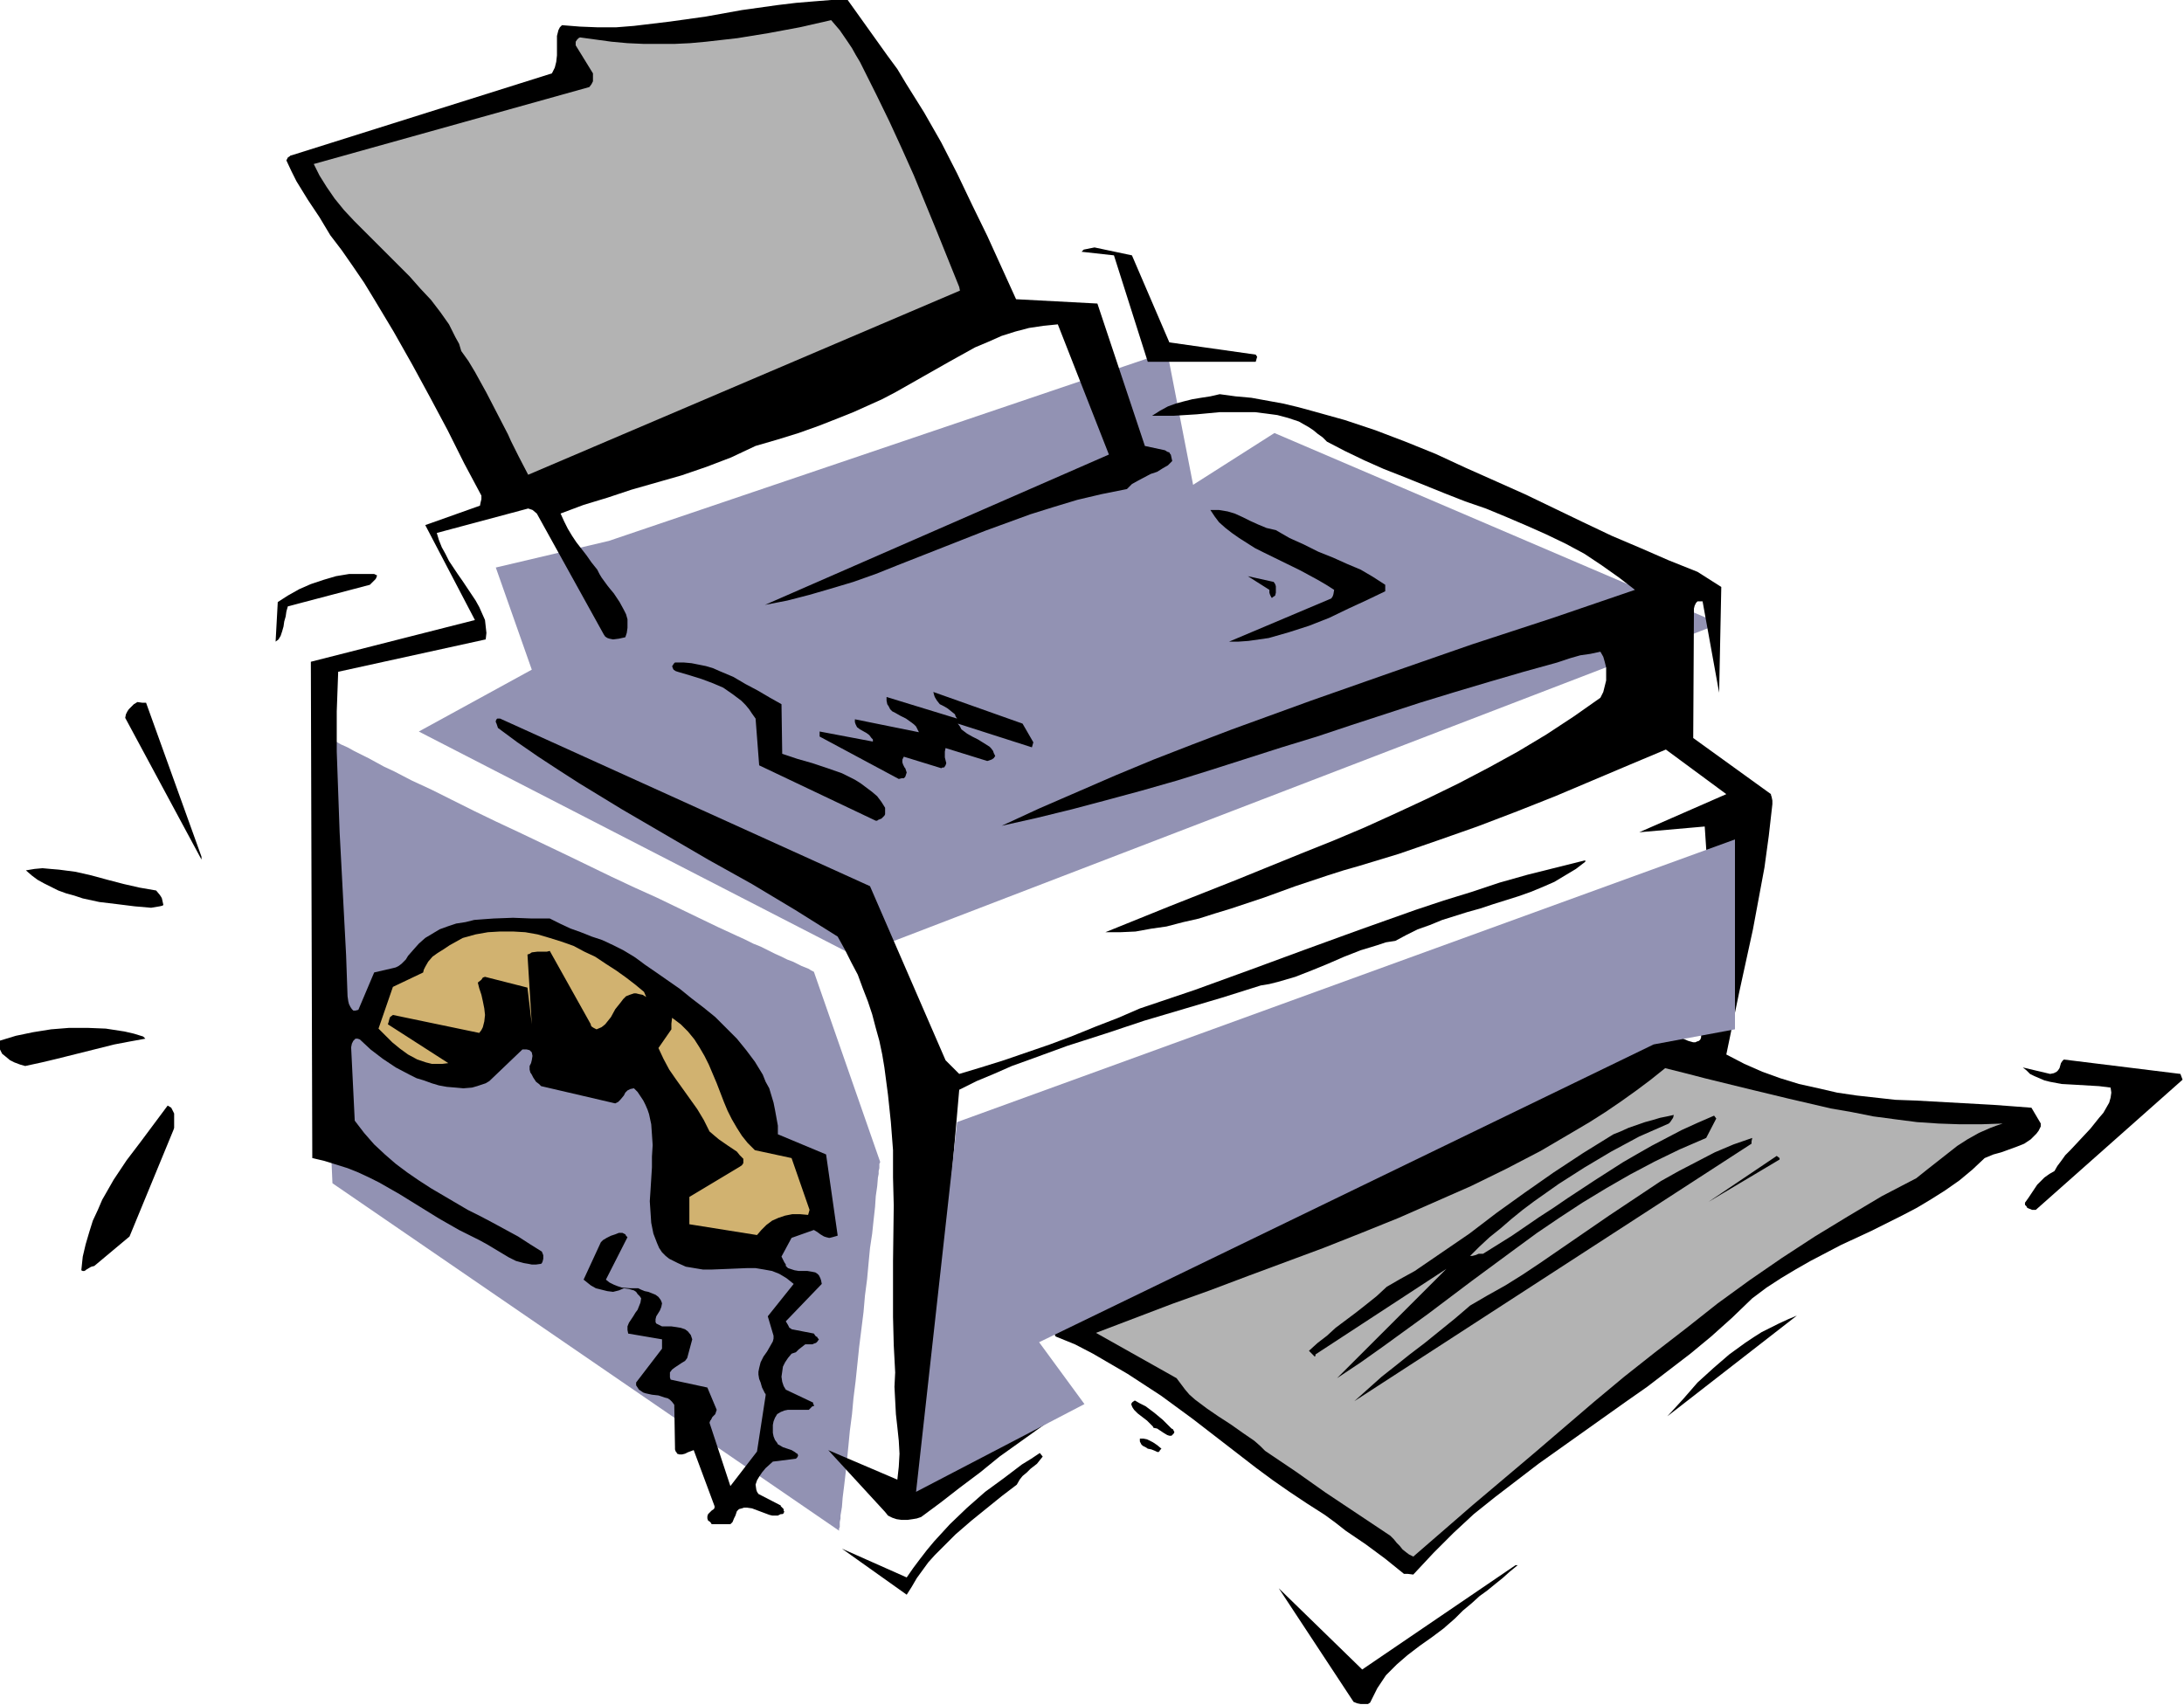
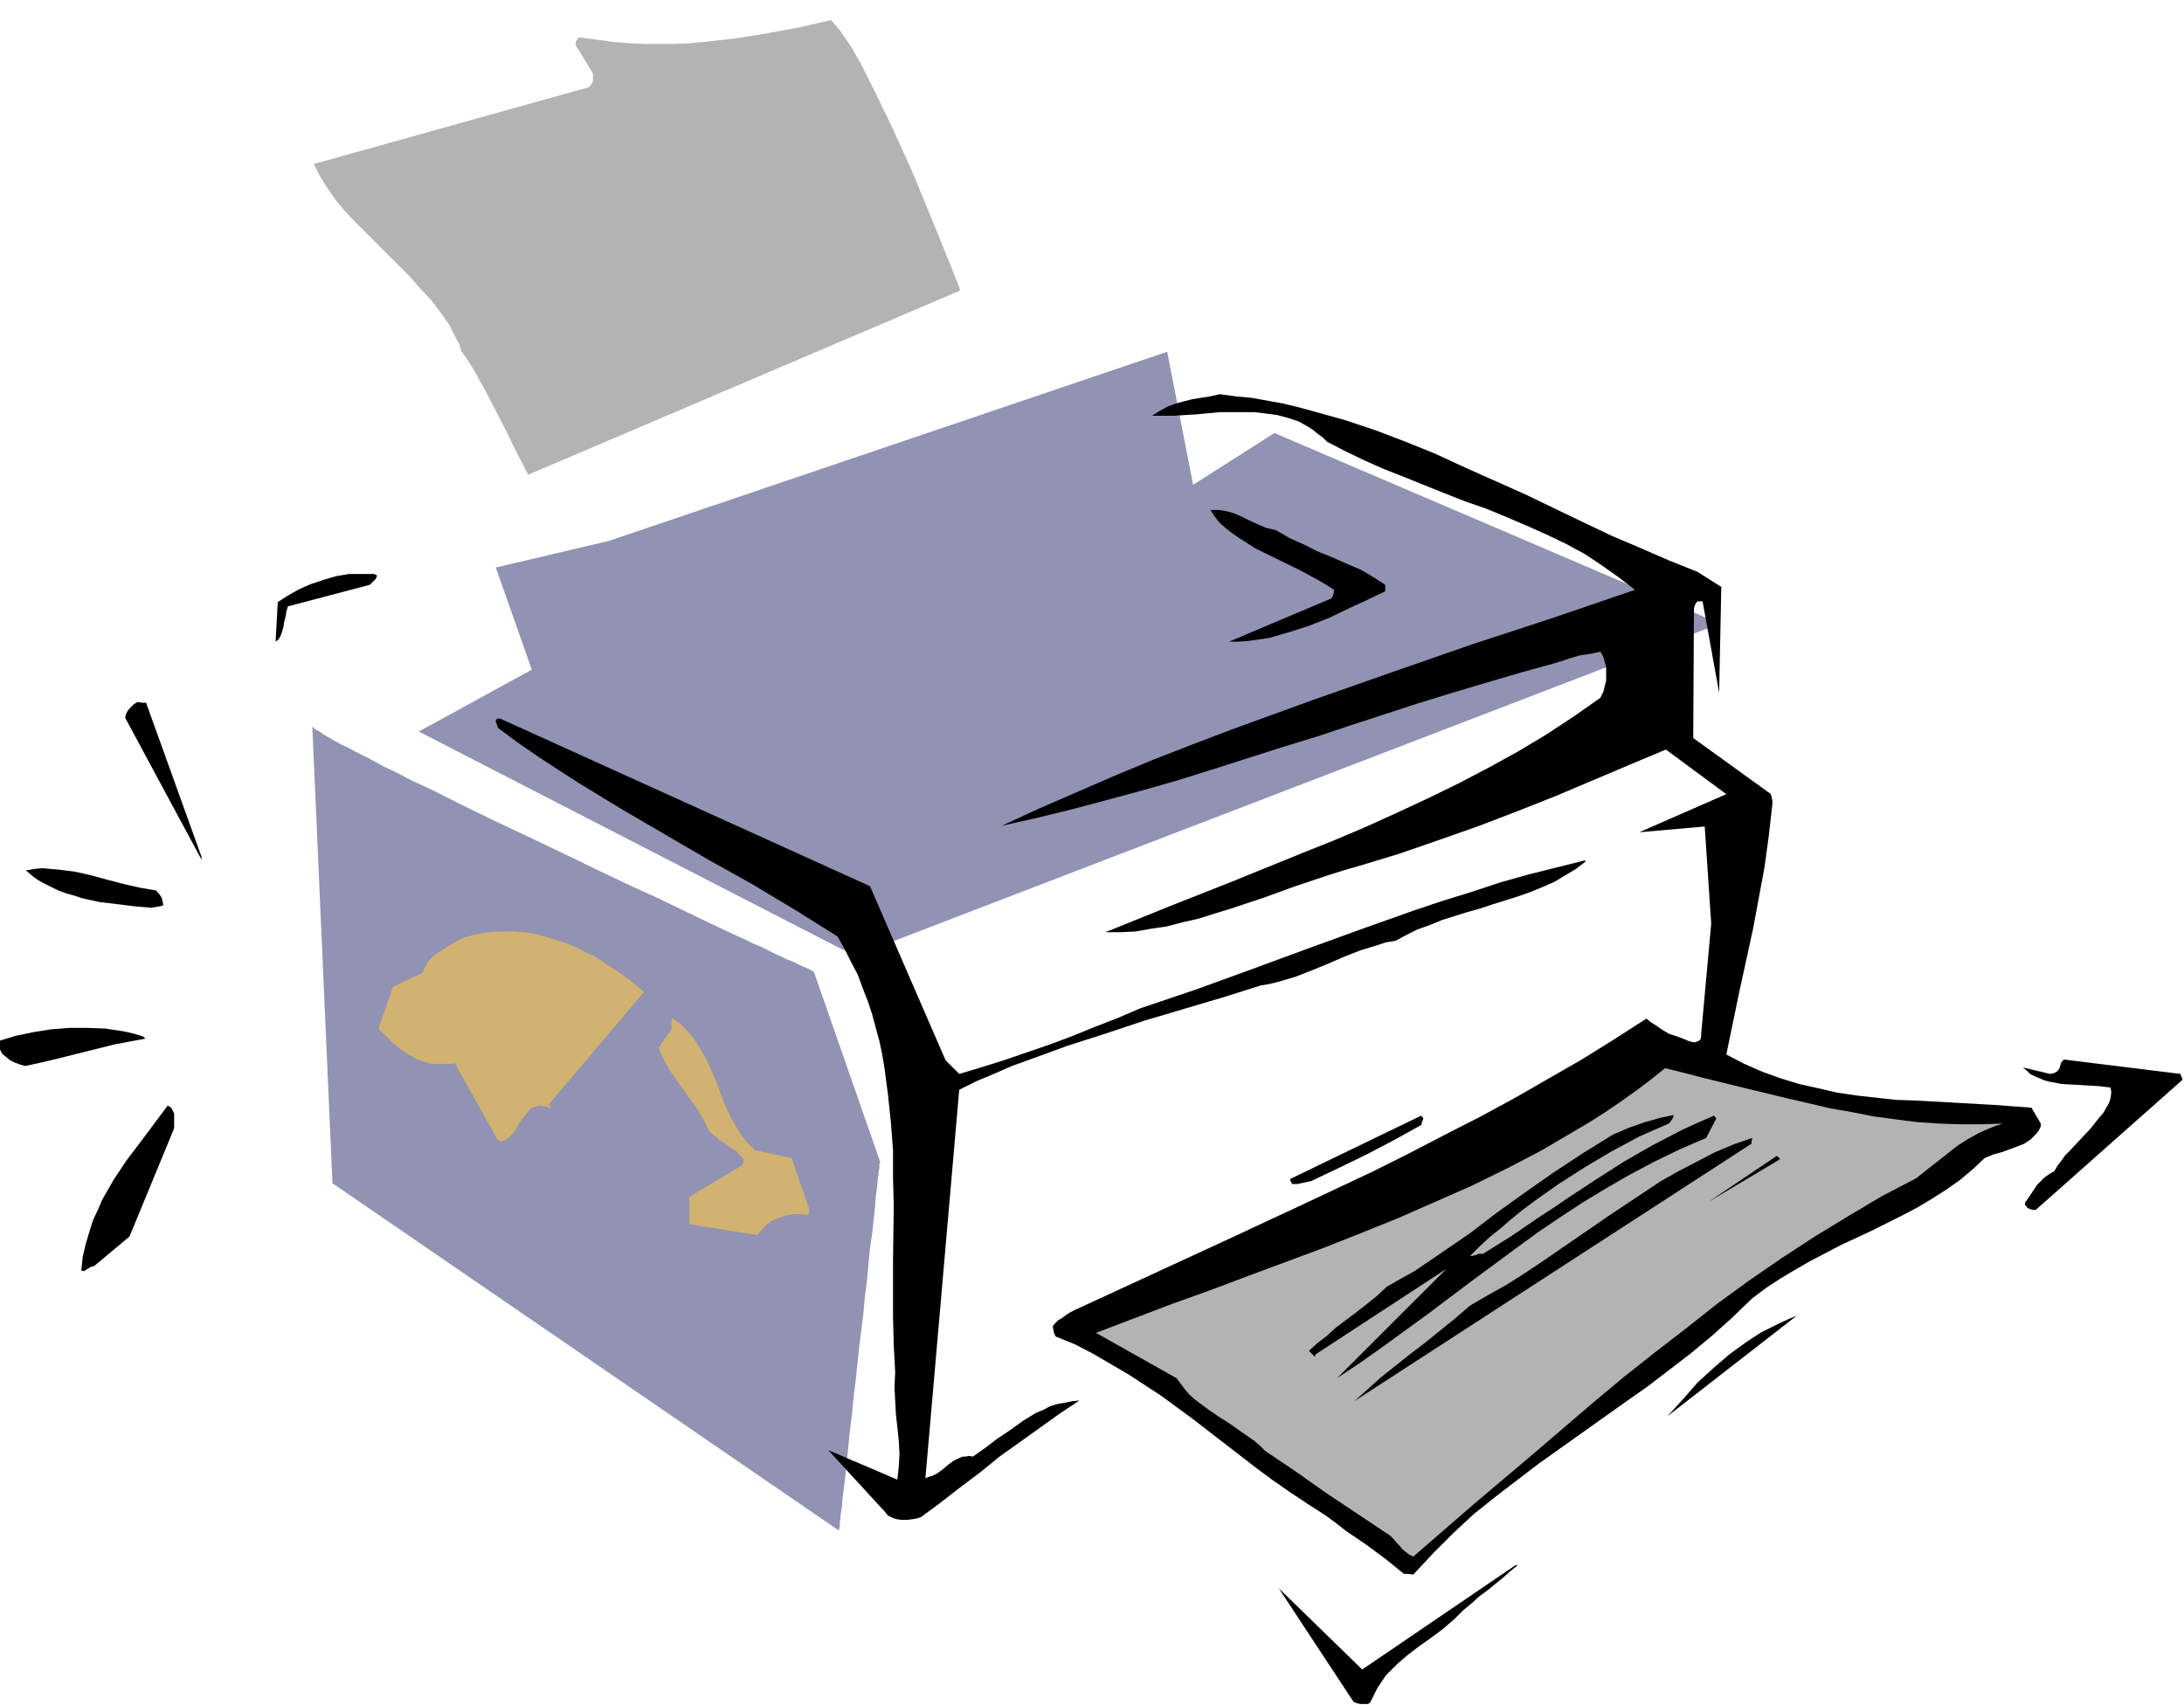
<svg xmlns="http://www.w3.org/2000/svg" fill-rule="evenodd" height="382.891" preserveAspectRatio="none" stroke-linecap="round" viewBox="0 0 3035 2370" width="490.455">
  <style>.brush1{fill:#9292b3}.pen1{stroke:none}.brush2{fill:#000}.brush3{fill:#b3b3b3}</style>
  <path class="pen1 brush1" d="m582 1017 606 312 1202-462-619-265-113 72-36-185-776 263-157 37 50 142-157 86zm-148-7 28 635 704 483v-3l1-2v-7l1-5v-4l2-12 1-13 2-16 2-17 2-19 2-20 2-21 3-23 2-22 3-24 5-48 6-48 2-23 3-23 2-22 2-21 3-20 2-19 2-18 1-15 2-14 1-12 1-5v-4l1-4v-6l1-2v-1l-92-264-2-1-2-1-3-2-5-2-5-2-6-3-6-3-8-3-8-4-9-4-10-5-10-5-10-4-12-6-11-5-13-6-13-6-27-13-29-14-29-14-31-14-32-15-64-31-65-31-32-15-31-15-30-15-28-14-28-13-25-13-13-6-11-6-11-6-10-5-10-5-9-5-9-4-7-4-7-4-7-4-5-3-4-3-4-2-3-2-2-2-1-1z" />
  <path class="pen1 brush2" d="m3030 1493-162-20-2 2-2 3-2 7-2 3-2 2-4 2-5 1-38-9 5 4 5 5 6 3 7 3 7 3 8 2 16 3 18 1 17 1 17 1 16 2 1 7-1 7-2 7-4 7-4 7-6 7-12 15-14 15-14 15-7 7-5 7-6 8-4 7-7 4-7 5-5 5-5 5-8 12-4 6-5 7v3l2 2 1 2 2 1 5 2h5l204-181-3-8z" />
  <path class="pen1 brush2" d="m2836 1562-13-22-26-2-27-2-54-3-54-3-28-1-27-3-27-3-27-4-26-6-27-6-26-8-25-9-25-11-25-13 18-87 19-87 8-43 8-43 6-44 5-44v-5l-1-5-1-3v-1l-108-78 1-180 1-4 2-4 2-2h7l23 127 3-147-33-21-40-16-39-17-40-17-40-19-81-39-83-37-41-19-42-17-42-16-42-14-43-12-22-6-21-5-22-4-22-4-22-2-22-3-13 3-13 2-12 2-12 3-11 3-11 4-11 6-11 7h30l32-2 32-3h49l16 2 15 2 15 4 15 5 14 8 6 4 6 5 7 5 6 6 25 13 27 13 27 12 28 11 57 23 28 11 29 10 29 12 28 12 27 12 27 13 26 14 24 16 24 17 22 17-114 39-113 37-112 39-111 39-110 40-55 21-54 21-53 22-53 23-53 23-52 24 49-11 49-12 49-13 48-13 49-14 48-15 97-31 49-15 48-16 95-31 49-15 47-14 48-14 47-13 9-3 9-3 7-2 7-2 14-2 14-3 4 7 2 7 2 8v18l-2 8-2 8-4 8-37 26-38 25-40 24-40 22-42 22-43 21-43 20-44 20-45 19-45 18-91 37-91 36-89 36h20l22-1 22-4 21-3 23-6 22-5 22-7 23-7 45-15 44-16 45-15 22-7 21-6 56-17 55-19 54-19 55-21 53-21 52-22 52-22 50-21 84 62-121 53 91-8 9 135-14 154v4l-1 3-2 2-3 1-2 1h-3l-7-2-7-3-8-3-6-2-3-1-3-1-5-3-5-3-7-5-8-5-6-5-45 29-45 28-47 27-47 27-48 26-49 25-50 26-50 25-102 48-103 48-104 48-104 48-6 3-5 3-4 3-4 3-4 2-3 3-3 3-2 3 1 6 1 4 2 4 27 11 25 13 24 14 24 14 23 15 23 15 45 33 44 34 44 34 23 17 23 16 24 16 25 16 15 11 14 11 28 19 27 20 26 21h5l8 1 14-15 14-15 28-28 28-26 30-24 30-23 30-23 121-86 30-21 30-23 30-23 29-24 29-26 28-27 20-15 20-13 20-12 21-12 42-22 43-20 42-21 21-11 20-12 19-12 20-14 18-15 17-16 12-5 11-3 11-4 11-4 10-4 9-6 4-4 4-4 3-4 3-6v-4z" />
  <path class="pen1 brush3" d="m2783 1562-30 1h-30l-29-1-30-2-31-4-30-4-30-6-29-5-60-14-58-14-57-14-27-7-28-7-20 16-20 15-21 15-22 15-22 14-22 13-46 27-48 25-49 24-50 22-50 22-52 21-53 21-105 39-53 20-53 19-105 40 112 63 6 8 6 8 6 7 8 7 16 12 16 11 17 11 17 12 16 11 8 7 7 7 43 29 41 29 42 28 42 28 6 4 5 5 4 5 4 4 4 5 5 4 4 3 6 3 83-72 84-71 84-72 42-35 43-34 44-34 43-34 44-32 45-31 46-30 46-28 47-28 48-25 15-12 14-11 14-11 14-11 14-9 16-9 16-7 8-3 9-3z" />
  <path class="pen1 brush2" d="m2497 1829-12 5-13 6-12 6-12 6-11 7-12 8-22 16-22 19-22 20-20 23-22 24 180-140zm-24-219-4-3-95 64 99-59v-2zm-38-28-26 9-26 11-25 13-25 13-25 14-24 16-48 32-48 33-48 33-24 16-24 15-25 14-24 14-21 18-21 17-21 17-21 16-20 16-19 15-19 17-19 17 552-358v-3l1-5zm-50-27-3-4-23 10-22 10-21 11-21 11-21 12-19 11-39 25-38 25-19 13-20 13-38 26-40 25h-6l-5 2-4 1h-3l13-13 14-13 15-12 15-13 16-13 16-12 17-12 17-12 36-23 37-22 39-21 41-18 2-2 2-3 2-3 1-4-9 2-10 2-10 3-11 3-23 8-11 5-10 4-21 13-21 13-41 27-40 28-39 28-38 29-38 26-19 13-19 13-20 11-19 11-14 13-15 12-14 11-28 21-12 11-13 10-11 10-1 1 1 1 4 4 2 2 1 1 1-1v-2l182-119-152 152 33-22 31-22 62-45 61-46 61-45 30-22 31-21 32-21 33-20 33-19 34-18 35-17 37-16 14-27zm-182-359-40 10-40 10-39 11-39 13-39 12-39 13-76 27-77 28-76 28-77 28-77 26-30 13-31 12-32 13-32 12-32 11-32 11-32 10-30 9-19-19-105-242-514-233h-4l-1 1-1 2v2l1 2 1 3 1 3 27 20 29 20 29 19 28 18 59 36 60 35 60 35 61 34 60 36 59 37 10 18 9 18 9 17 7 19 7 18 6 18 5 19 5 18 4 19 3 18 5 38 4 38 3 39v38l1 39-1 77v78l1 39 2 38-1 20 1 19 1 19 2 18 2 19 1 18-1 18-2 18-96-41 79 86 4 5 6 3 6 2 7 1h8l7-1 6-1 6-2 27-20 27-21 28-21 27-22 28-20 28-20 28-20 27-18-10 1-10 2-11 2-10 3-9 5-10 4-18 11-18 13-18 12-17 13-17 12-5-1-5 1h-4l-5 2-8 4-7 5-7 6-8 6-8 4-4 1-5 2 47-540 24-12 24-10 25-11 25-9 52-19 53-17 54-18 108-32 54-17 12-2 12-3 24-7 23-9 22-9 23-10 23-9 23-7 12-4 13-2 15-8 16-8 17-6 17-7 35-11 18-5 18-6 35-11 17-6 17-7 16-7 15-9 15-9 13-10v-2zm-97 980-213 145-116-113 104 158 5 2 5 1h10l3-2 5-10 5-10 6-9 6-9 7-7 8-8 15-13 17-13 17-12 16-12 16-14 11-11 12-10 11-10 11-8 11-9 10-8 10-9 11-9h-3zm-128-621-3-4-182 88v2l1 2 1 2 1 1h7l5-1 5-1 4-1 5-1 40-19 39-19 38-20 36-20 1-4 1-2 1-3zm-53-742-17-11-17-10-19-8-20-9-10-4-10-4-20-10-20-9-19-11-13-3-12-5-11-5-10-5-11-5-10-3-12-2h-12l6 9 6 8 9 8 9 7 10 7 11 7 11 7 12 6 51 25 24 13 12 7 11 7-1 6-1 3-2 3-142 60h13l14-1 14-2 14-2 14-4 14-4 28-9 28-11 27-13 26-12 25-12v-9z" />
-   <path class="pen1 brush2" d="M1773 820v-5l-1-3-2-3-36-8 30 19v4l1 3 2 4h1l1-1 3-2 1-4v-4zm-26-324-2-3-120-17-52-121-52-11-5 1-5 1-5 1-3 3 45 5 47 148h150l2-7zm-119 1490-12-12-12-10-12-9-8-4-7-4-3 2-1 1-1 2 1 3 1 2 2 3 5 5 13 10 5 5 3 3 1 2 5 1 3 2 6 4 5 3 3 1h3l3-3 1-2-1-2-1-2-2-1zm-1-1354-1-1-1-2-3-1-3-2-28-6-66-198-113-6-40-88-21-43-21-44-22-43-24-42-25-40-12-20-14-19-55-77h-23l-25 2-24 2-25 3-50 7-50 9-50 7-25 3-25 3-25 2h-25l-25-1-25-2-3 3-2 4-2 8v27l-1 9-2 8-2 4-2 4-362 114h-1l-1 1-3 2-2 4 7 15 7 14 8 13 8 13 16 24 15 25 16 21 16 23 15 22 14 23 27 45 26 46 25 46 24 45 23 46 24 45v5l-1 4-1 5-76 27 69 132-228 58 2 690 17 4 16 5 16 5 15 6 15 7 14 7 28 16 55 34 28 16 28 14 11 6 10 6 20 12 10 5 11 3 6 1 5 1h6l7-1 1-1 1-2 1-4v-5l-2-5-16-10-17-11-35-19-17-9-18-9-34-20-17-10-17-11-16-11-16-12-15-13-15-14-14-16-13-17-5-102 1-5 2-4 1-1 2-2h3l3 1 15 14 17 13 18 12 19 10 10 5 10 3 11 4 10 3 11 2 12 1 11 1 12-1 7-2 6-2 6-2 5-3 46-44h6l4 1 3 3 1 5-1 6-1 4-2 4v5l1 4 2 3 2 4 4 6 4 3 3 3 103 24 4-2 3-3 5-6 2-4 3-3 4-2 5-1 5 5 4 6 4 6 3 6 3 7 2 6 3 14 1 14 1 15-1 16v15l-2 32-1 15 1 15 1 15 3 15 5 13 3 7 4 6 5 5 5 4 6 3 6 3 11 5 12 2 12 2h12l25-1 24-1h12l12 2 11 2 10 4 5 3 5 3 5 4 5 4-36 45 8 27v4l-1 4-4 7-4 7-5 7-4 8-2 8-1 5v4l1 6 2 5 2 7 3 6 1 2 1 1v2l-12 78-37 48-29-88 1-3 1-1 2-4 4-4 1-3 1-3-13-31-51-11-1-3v-7l3-4 4-3 9-6 5-3 3-4 7-26-1-3-1-3-4-5-4-3-6-2-6-1-7-1h-13l-4-2-2-1-2-1-1-2v-4l1-4 5-8 2-5 1-5-1-3-1-2-3-4-4-3-5-2-5-2-5-1-5-2-4-2h-11l-12-1-6-2-5-2-6-3-5-4 30-59-2-2-1-2-2-1-2-1h-5l-5 2-6 2-6 3-5 3-3 3-24 52 5 4 5 4 7 4 8 2 8 2 8 1 8-2 7-3 7 1 7 2 3 2 2 3 3 3 2 3-1 6-2 5-2 5-3 4-3 5-6 9-2 5v5l1 5 47 8v13l-36 47v4l2 3 2 3 3 2 3 2 3 1 9 2 9 1 9 3 4 1 3 2 3 3 3 4 1 59v3l1 3 1 1 1 2 3 1h4l4-1 4-2 8-3 29 78v2l-1 2-3 2-3 3-2 2-1 3v3l1 3 3 2 2 3h26l3-3 2-5 2-4 2-6 3-3 4-1 3-1h4l7 1 8 3 8 3 8 3 4 1h8l4-2h2l2-1v-1l1-1-1-2v-2l-2-2-2-2v-1l-31-16-2-3-1-3-1-7 2-6 3-5 4-6 5-6 10-9 32-4 2-2 1-2v-1l-1-2-2-1-1-1-5-3-6-2-6-2-5-3-2-1-1-2-3-4-2-5-1-5v-11l1-5 2-5 3-5 5-3 5-2 5-1h29l3-3 2-2h2v-2l-1-1v-2l-38-18-3-5-2-6-1-7 1-7 1-7 3-6 4-6 5-6 6-2 4-4 9-7h10l2-1 3-1 2-2 2-3-1-1-1-1v-1l-2-1-1-1-2-3-31-6-1-1-2-1-2-4-3-5 50-52-1-5-1-3-2-4-2-2-3-2-5-1-6-1h-12l-6-1-6-2-3-1-3-3v-2l-2-3-2-4-2-4 14-26 31-11 5 3 4 3 5 3 3 1 4 1h1l4-1 7-2v-1l-16-112-67-28v-12l-2-11-2-11-2-10-3-10-3-10-5-9-4-10-11-18-12-16-13-16-15-15-15-15-16-13-17-13-16-13-33-23-16-11-8-6-7-5-15-9-14-7-15-7-15-5-15-6-14-5-15-7-14-7h-25l-26-1-27 1-14 1-13 1-12 3-13 2-12 4-11 4-10 6-10 6-9 8-8 9-7 8-3 5-3 3-3 3-4 3-4 2-4 1-26 6-22 52-4 1h-3l-2-2-2-3-2-4-1-4-1-7-2-57-3-57-3-57-3-57-2-56-2-56v-56l2-55 205-45 1-9-1-9-1-9-4-9-4-9-5-9-12-18-6-9-7-10-12-18-5-10-5-9-4-10-3-10 127-34 3 1 3 1 6 5 93 168 2 3 3 2 3 1 5 1 8-1 9-2 2-6 1-7v-12l-2-7-3-6-6-11-8-12-5-6-4-5-8-11-3-5-3-6-8-10-7-10-14-18-6-9-6-10-5-10-5-11 32-12 33-10 33-11 35-10 35-10 35-12 34-13 17-8 17-8 31-9 29-9 28-10 28-11 20-8 20-9 20-9 19-10 37-21 37-21 18-10 18-10 19-8 18-8 19-6 19-5 20-3 20-2 71 181-478 209 31-6 31-8 31-9 30-9 31-11 30-12 61-24 61-24 63-23 32-10 33-10 34-8 35-7 7-7 9-5 17-9 9-3 8-5 7-4 6-6-2-9zm-13 1382-6-5-6-4-4-2-4-2-5-1h-5v4l2 4 2 2 4 2 3 2 5 1 5 2 2 1 3 1v-1h1l1-2 2-2zm-165 11-4-5-12 8-13 8-25 19-26 19-25 22-24 23-22 24-10 12-10 13-9 12-9 13-90-40 90 64 7-11 7-12 8-11 8-11 9-10 10-10 19-19 22-19 21-17 21-17 21-16 4-7 4-5 6-5 5-5 9-7 4-5 4-5z" />
-   <path class="pen1 brush2" d="m1436 1032-15-26-124-44 1 4 1 3 3 5 4 5 6 3 5 3 5 4 5 4 1 3 2 3-98-30v5l1 5 2 3 2 4 3 3 4 2 7 4 8 4 7 5 4 3 3 3 2 4 2 4-89-18v4l1 3 2 4 4 3 9 5 4 3 3 4 2 2v3l-74-14v7l110 59 4-1h3l2-2 1-3 1-3-1-3-1-3-1-1-1-2-1-2-1-3v-4l2-4 52 16 2-1h2l2-3 1-3-1-4-1-4v-8l1-5 58 18 3-1 3-1 3-2 2-3-2-4-1-3-3-4-2-2-8-5-8-5-8-4-7-4-8-6-2-4-3-4 103 33 2-7z" />
  <path class="pen1 brush3" d="m1333 399-31-77-32-78-17-38-17-37-18-37-18-36-5-10-6-10-5-9-6-9-11-16-12-14-44 10-43 8-43 7-44 5-22 2-21 1h-44l-22-1-22-2-22-3-22-3-2 1-2 2-2 3v5l24 39v11l-2 4-3 4-383 107 4 8 4 8 10 16 11 16 13 16 14 15 15 15 31 31 31 31 15 17 15 16 13 17 12 17 9 18 5 9 3 10 10 14 9 15 16 29 15 29 15 29 4 9 4 8 7 14 13 25 600-256-1-5z" />
-   <path class="pen1 brush2" d="M1230 1129v-6l-5-8-6-8-7-6-8-6-8-6-8-5-18-9-20-7-21-7-21-6-21-7-1-69-16-9-17-10-17-9-17-10-19-8-9-4-10-3-10-2-10-2-11-1h-12l-2 2-1 2-1 1 1 3 1 2 3 2 3 1 17 5 16 5 16 6 14 6 13 9 12 9 6 6 5 6 4 6 5 7 5 65 162 77h2l1-1 5-2 4-4 1-2v-3z" />
-   <path class="pen1" d="m1125 1682-25-72-51-11-10-10-8-10-7-11-7-12-6-12-5-12-10-26-11-26-6-12-7-12-7-11-9-11-10-10-12-9-1 8v8l-18 26 7 15 8 15 9 13 10 14 20 28 9 15 8 16 7 6 6 5 13 9 12 8 4 5 5 5v6l-2 3-3 2-70 42v38l94 15 6-7 7-7 8-6 9-4 9-3 10-2h11l11 1 2-7zm-230-303-12-10-13-10-14-10-14-9-15-10-15-7-15-8-17-6-16-5-17-5-17-3-17-1h-18l-17 1-17 3-18 5-18 10-9 6-8 5-7 5-6 7-4 7-2 4-1 4-42 20-20 58 5 5 4 4 10 10 11 9 11 8 13 7 6 2 6 2 8 2h15l8-1-84-54 1-3 1-4 1-3 4-3 120 25 3-4 2-4 2-8 1-9-1-9-2-10-2-9-3-9-2-8 5-4 2-3 3-1 59 15 6 51-6-97 3-1 3-2 8-1h13l4-1 57 102v1l1 2 3 2 4 2 7-3 5-4 4-5 4-5 6-11 4-5 4-5 3-4 4-4 5-2 6-2h3l4 1 5 1 5 3-3-7z" style="fill:#d1b270" />
+   <path class="pen1" d="m1125 1682-25-72-51-11-10-10-8-10-7-11-7-12-6-12-5-12-10-26-11-26-6-12-7-12-7-11-9-11-10-10-12-9-1 8v8l-18 26 7 15 8 15 9 13 10 14 20 28 9 15 8 16 7 6 6 5 13 9 12 8 4 5 5 5v6l-2 3-3 2-70 42v38l94 15 6-7 7-7 8-6 9-4 9-3 10-2h11l11 1 2-7zm-230-303-12-10-13-10-14-10-14-9-15-10-15-7-15-8-17-6-16-5-17-5-17-3-17-1h-18l-17 1-17 3-18 5-18 10-9 6-8 5-7 5-6 7-4 7-2 4-1 4-42 20-20 58 5 5 4 4 10 10 11 9 11 8 13 7 6 2 6 2 8 2h15h13l4-1 57 102v1l1 2 3 2 4 2 7-3 5-4 4-5 4-5 6-11 4-5 4-5 3-4 4-4 5-2 6-2h3l4 1 5 1 5 3-3-7z" style="fill:#d1b270" />
  <path class="pen1 brush2" d="M520 798h-35l-18 3-17 5-18 6-16 7-16 9-14 9-3 55 4-3 3-5 2-6 2-7 1-7 2-7 1-7 2-7 114-30 2-2 3-3 3-3 1-2 1-3-4-2zm-240 393-77-214h-5l-7-1-5 3-5 5-2 2-2 3-2 4-1 5 106 197v-4zm-39 380 1-3v-20l-2-4-2-4-5-3-38 51-19 25-18 27-8 14-8 14-6 14-7 15-5 16-5 17-4 17-2 19 2 1h2l2-1 1-1 5-3 2-1 4-1 49-41 61-148zm-16-322-1-2-2-3-5-6-23-4-22-5-23-6-22-6-22-5-23-3-12-1-11-1-11 1-12 2 8 7 8 6 9 5 10 5 10 5 11 4 11 3 12 4 23 5 25 3 24 3 23 2 6-1 6-1 4-1 1-1-2-9zm-26 192-13-4-13-3-13-2-13-2-25-1H96l-25 2-25 4-24 5-23 7v6l1 6 3 6 5 4 6 5 6 3 8 3 7 2 23-5 21-5 80-20 21-4 22-4-3-3z" />
-   <path class="pen1 brush1" d="m1273 2074 234-122-63-86 854-414 113-21v-264l-1081 393-57 514z" />
</svg>